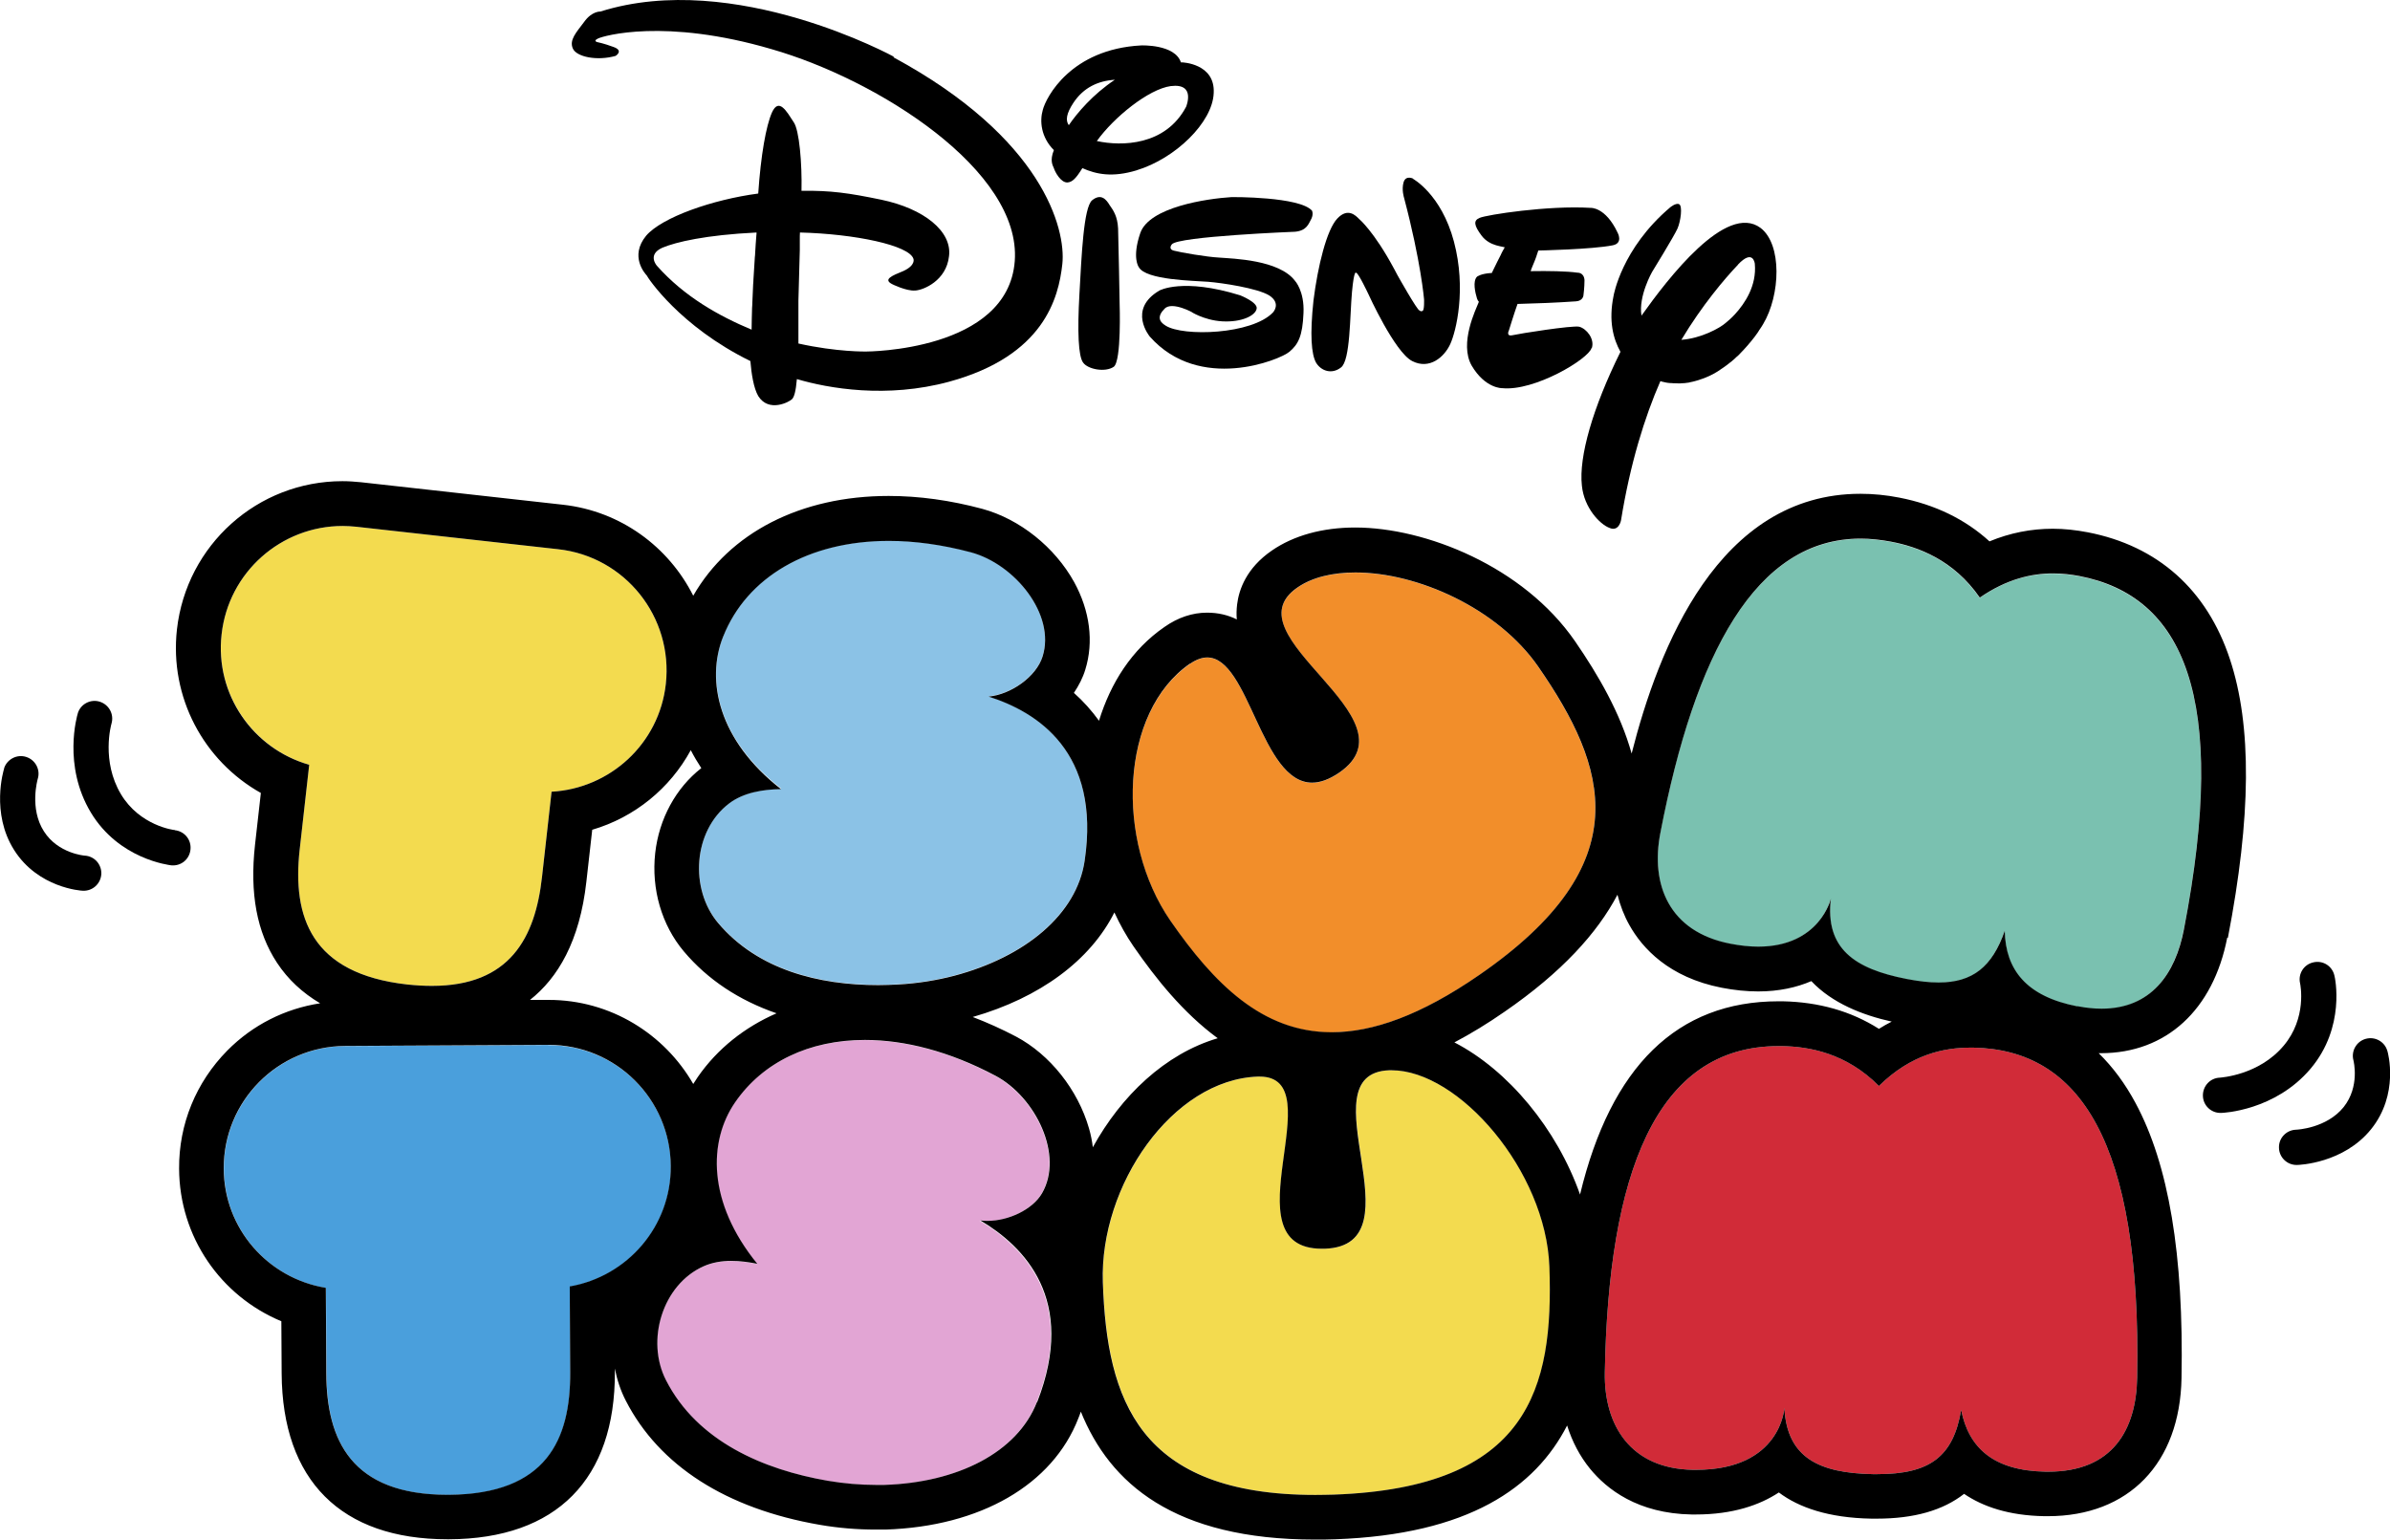
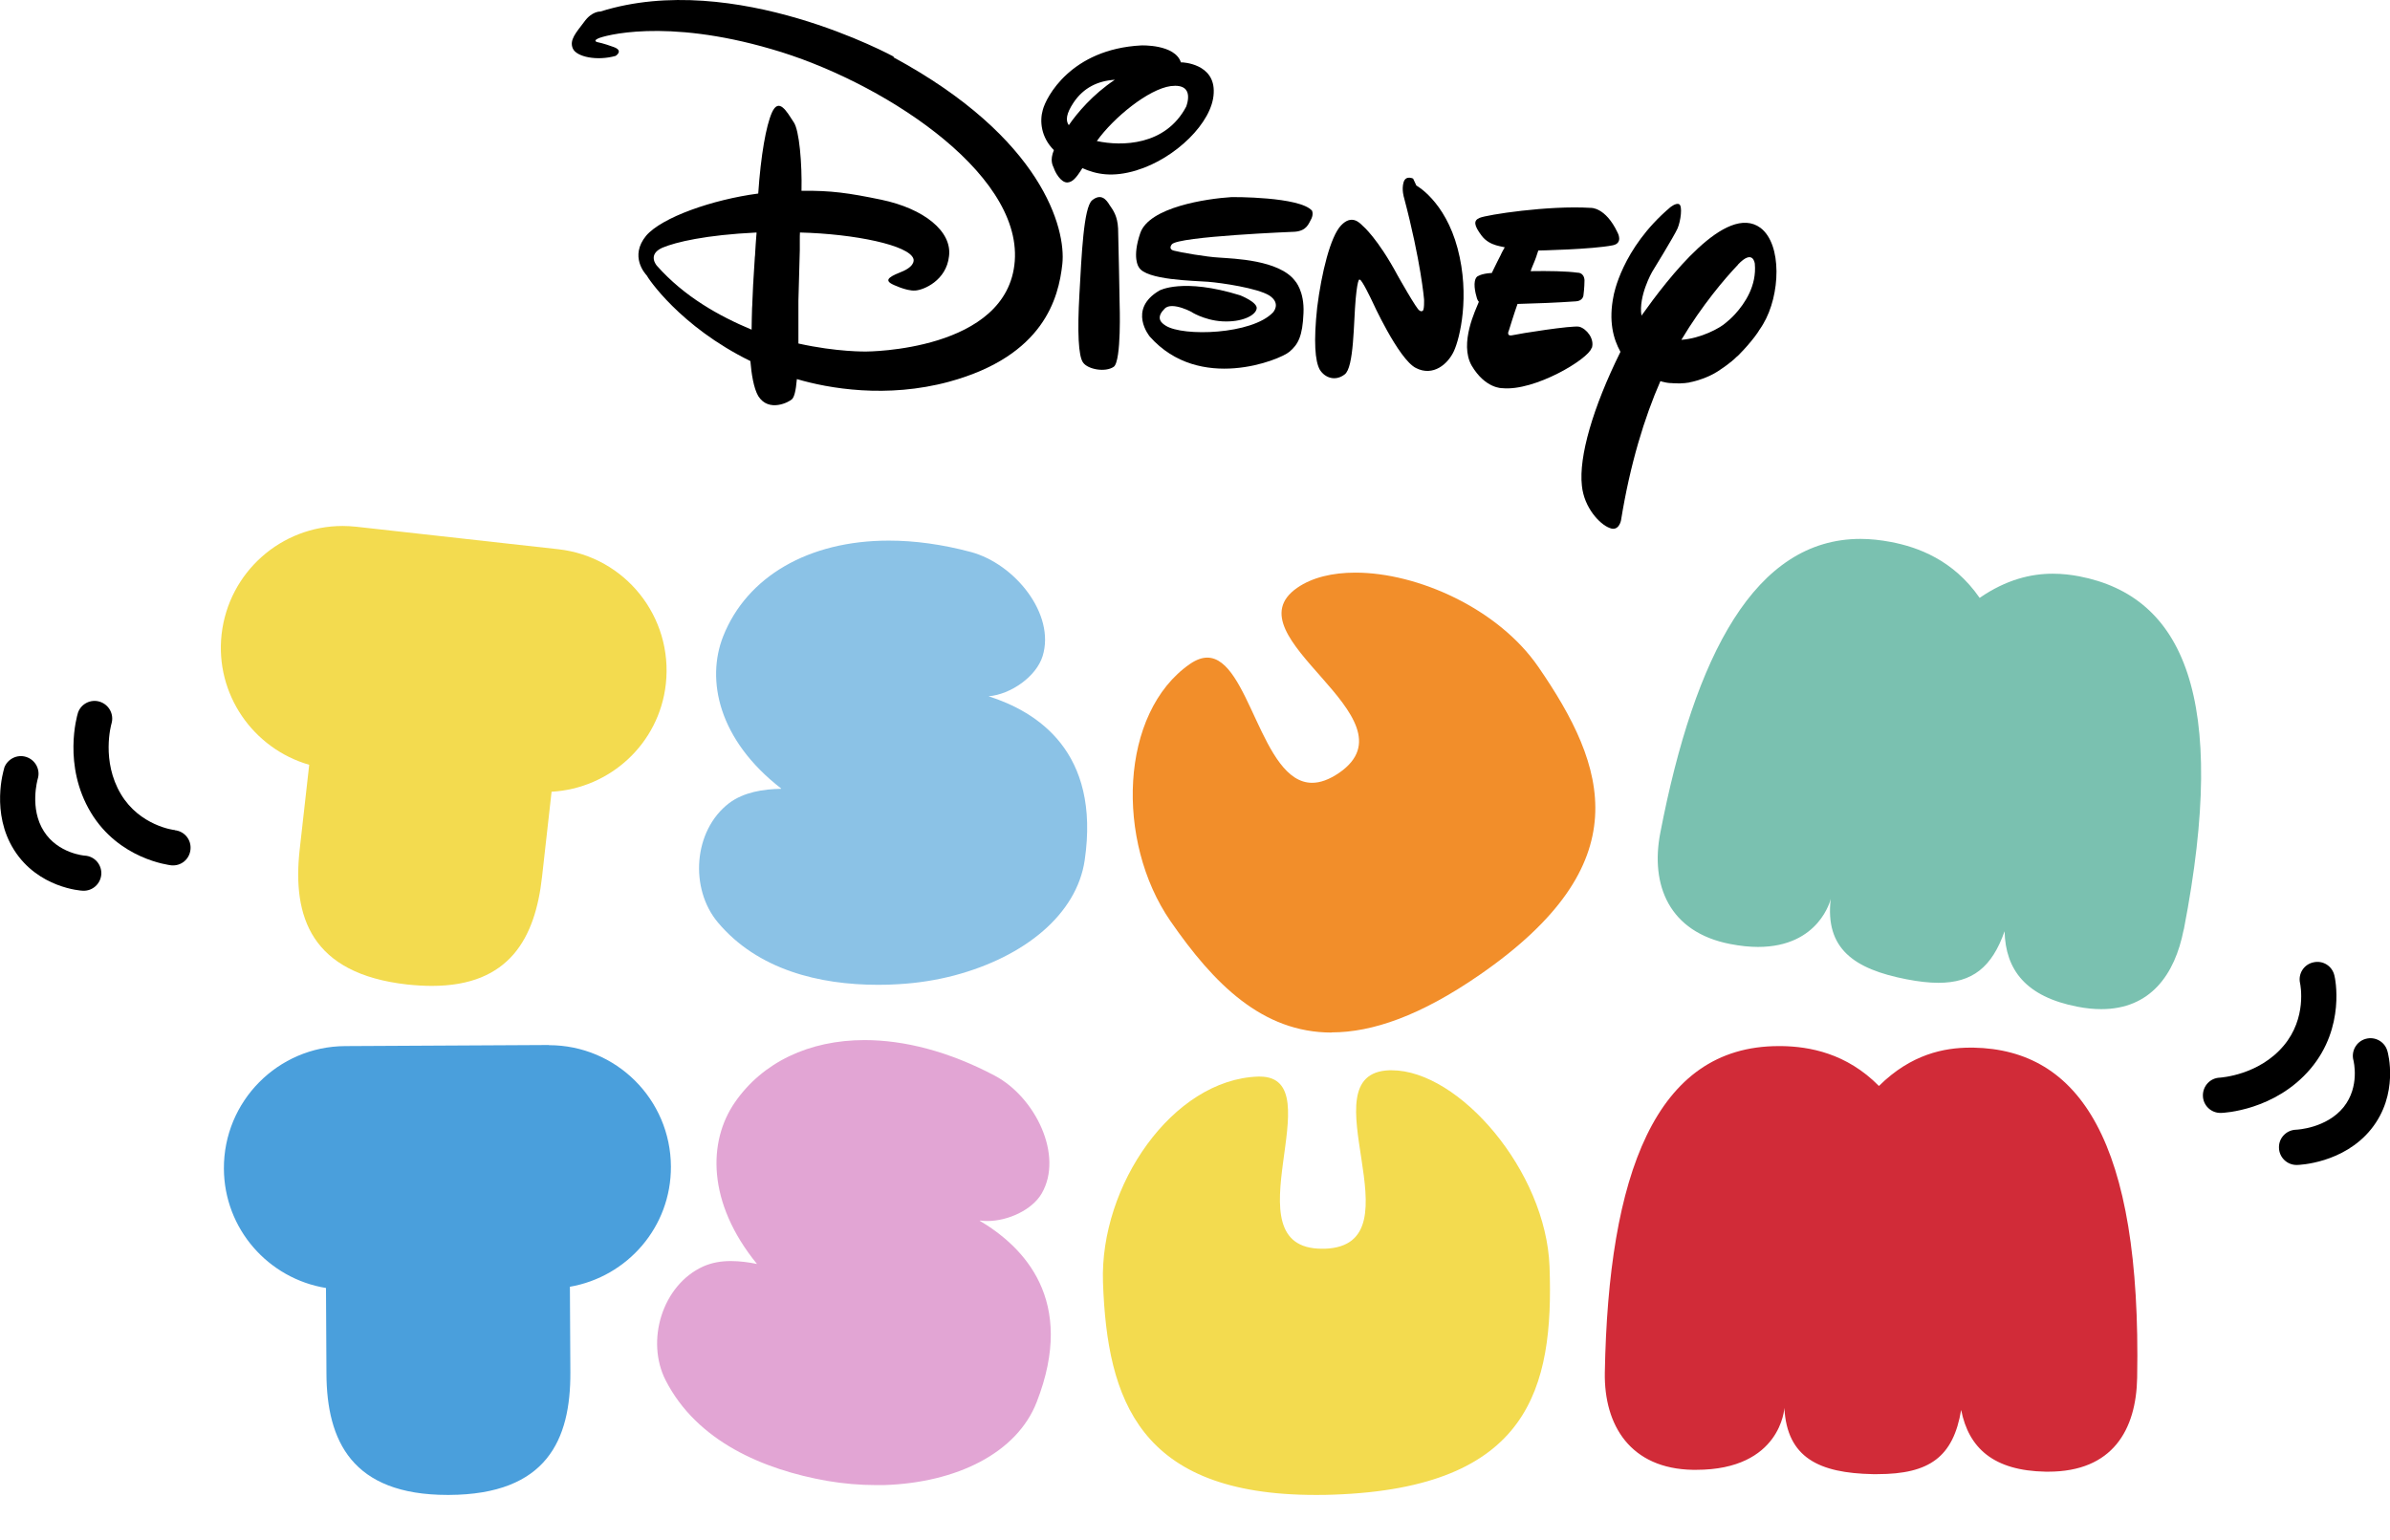
<svg xmlns="http://www.w3.org/2000/svg" id="_图层_2" data-name="图层_2" viewBox="0 0 155.21 100">
  <defs>
    <style>
      .cls-1 {
        fill: #7ac1b0;
      }

      .cls-2 {
        fill: #4a9fdc;
      }

      .cls-3 {
        fill: #f28e2a;
      }

      .cls-4 {
        fill: #8bc2e6;
      }

      .cls-5 {
        fill: #f3db4f;
      }

      .cls-6 {
        fill: #d12b38;
      }

      .cls-7 {
        fill: #e2a5d4;
      }
    </style>
  </defs>
  <g id="_图层_1-2" data-name="图层_1">
    <g>
      <path class="cls-2" d="M35.65,67.87h-.04l-13.19.07c-4.37.02-7.9,3.58-7.88,7.96.02,3.92,2.89,7.14,6.63,7.75l.03,5.56c.02,4.35,1.64,7.88,7.87,7.88h.09c6.35-.03,7.9-3.58,7.88-7.96l-.03-5.56c3.74-.65,6.58-3.89,6.56-7.81-.02-4.36-3.56-7.88-7.92-7.88Z" />
      <path class="cls-5" d="M90.38,69.51s-.1,0-.15,0c-5.55.19,2.11,11.37-4.19,11.59-.06,0-.13,0-.19,0-6.2,0,.81-11.18-4.04-11.18-.04,0-.08,0-.11,0-5.55.19-10.29,7.08-10.07,13.37.27,7.63,2.35,13.8,13.8,13.8.39,0,.79,0,1.2-.02,12.68-.45,14.28-6.9,14-14.79-.22-6.24-5.89-12.77-10.25-12.77Z" />
      <path class="cls-7" d="M63.64,79.27c.15.02.32.03.48.03,1.34,0,2.91-.72,3.53-1.79,1.43-2.47-.41-6.24-3.03-7.64-2.98-1.58-5.88-2.32-8.47-2.32-3.61,0-6.63,1.44-8.43,4.05-1.74,2.52-1.82,6.49,1.44,10.49-.54-.11-1.12-.19-1.7-.19-.62,0-1.23.1-1.79.35-2.67,1.21-3.75,4.84-2.44,7.4,2.03,3.96,6.34,5.8,10.5,6.53,1.06.18,2.12.27,3.13.27.19,0,.37,0,.55,0,4.74-.15,8.63-2.1,9.91-5.38,2.61-6.66-.87-10.11-3.7-11.79Z" />
      <path class="cls-6" d="M128.16,68.04h-.19c-1.71,0-3.86.42-5.95,2.49-2.11-2.14-4.53-2.56-6.3-2.59-.07,0-.14,0-.21,0-8.03,0-11.06,8.39-11.29,21.2-.06,3.44,1.67,6.25,5.72,6.32.07,0,.14,0,.21,0,5.52,0,5.73-4.02,5.73-4.02.17,3.25,2.27,4.23,5.74,4.3.1,0,.2,0,.3,0,3.4,0,4.93-1.13,5.44-4.17.49,2.47,2.09,3.95,5.49,4.01.06,0,.12,0,.17,0,4.18,0,5.71-2.72,5.77-6.11.28-15.39-3.77-21.3-10.63-21.43Z" />
      <path class="cls-5" d="M26.45,63.94c.57.06,1.1.09,1.6.09,5.06,0,6.71-3.13,7.15-7.08l.62-5.53c3.79-.21,6.99-3.11,7.42-7,.48-4.35-2.64-8.27-6.99-8.75l-13.11-1.46c-.3-.03-.6-.05-.89-.05-3.98,0-7.4,2.99-7.86,7.04-.43,3.89,2.05,7.42,5.69,8.47l-.62,5.52c-.48,4.34.73,8.05,6.99,8.75Z" />
      <path class="cls-3" d="M86.48,67.05c2.65,0,5.78-1.09,9.6-3.73,10.44-7.21,8.3-13.51,3.82-20.01-2.62-3.8-7.85-6.12-11.88-6.12-1.48,0-2.8.31-3.77.98-4.57,3.16,7.91,8.43,2.72,12.02-.66.45-1.24.65-1.76.65-3.32,0-4.08-8.13-6.81-8.13-.34,0-.71.13-1.12.41-4.57,3.16-4.85,11.51-1.27,16.7,2.82,4.08,5.96,7.24,10.47,7.24Z" />
      <path class="cls-4" d="M50.72,51.23c-1.14.02-2.41.21-3.37.93-2.33,1.78-2.58,5.56-.72,7.76,2.58,3.06,6.56,4.04,10.4,4.04.43,0,.87-.01,1.3-.04,1.27-.07,2.51-.27,3.65-.57,4.59-1.22,7.94-3.98,8.46-7.47,1.04-7.08-3.11-9.66-6.24-10.66,1.44-.12,3.1-1.28,3.51-2.61.84-2.72-1.8-5.99-4.66-6.76-1.88-.5-3.66-.74-5.33-.74-5.24,0-9.22,2.36-10.75,6.2-1.13,2.84-.32,6.74,3.76,9.9Z" />
      <path class="cls-1" d="M141.82,60.37c2.93-15.12-.05-21.64-6.79-22.94-.52-.1-1.1-.17-1.72-.17-1.4,0-3.01.37-4.75,1.57-1.71-2.47-4.02-3.3-5.76-3.63-.68-.13-1.34-.2-1.98-.2-6.82,0-10.76,7.49-13,19.1-.65,3.37.56,6.44,4.54,7.21.67.13,1.27.19,1.81.19,4.01,0,4.72-3.12,4.72-3.12-.38,3.23,1.51,4.56,4.92,5.22.77.15,1.46.23,2.07.23,2.21,0,3.48-1.01,4.3-3.35.06,2.51,1.38,4.25,4.72,4.9.56.11,1.08.16,1.56.16,3.18,0,4.78-2.23,5.35-5.16Z" />
-       <path d="M144.68,60.92c1.52-7.87,1.57-13.79.13-18.12-1.49-4.5-4.68-7.35-9.23-8.23-.79-.15-1.53-.23-2.27-.23-1.41,0-2.78.27-4.11.82-1.58-1.44-3.54-2.39-5.85-2.84-.86-.17-1.71-.25-2.53-.25-9.23,0-13.12,10.03-14.86,16.87-.73-2.62-2.15-5.08-3.68-7.3-3.35-4.85-9.71-7.38-14.27-7.38-2.13,0-4,.52-5.42,1.5-1.64,1.13-2.13,2.52-2.25,3.49-.04.34-.05.66-.02.98-.56-.28-1.2-.44-1.93-.44-.95,0-1.89.31-2.77.93-2.12,1.46-3.49,3.63-4.25,6.09-.47-.65-1.01-1.26-1.63-1.81.32-.48.58-.98.74-1.51.56-1.8.3-3.82-.72-5.68-1.26-2.28-3.54-4.1-5.96-4.76-2.08-.56-4.13-.84-6.09-.84-5.72,0-10.34,2.39-12.69,6.48-1.59-3.16-4.69-5.49-8.46-5.91l-13.11-1.46c-.4-.04-.81-.07-1.21-.07-5.51,0-10.13,4.14-10.75,9.63-.49,4.4,1.73,8.53,5.45,10.62l-.38,3.37c-.35,3.16.12,5.67,1.43,7.66.71,1.08,1.65,1.95,2.8,2.63-2.28.35-4.38,1.4-6.03,3.07-2.03,2.06-3.15,4.78-3.13,7.67.02,4.43,2.7,8.27,6.64,9.91l.02,3.39c.04,6.95,3.86,10.77,10.77,10.77h.1c6.98-.03,10.8-3.9,10.77-10.88v-.21c.14.73.37,1.43.71,2.09,2.17,4.22,6.52,7.01,12.59,8.06,1.21.21,2.43.31,3.63.31.22,0,.43,0,.65,0,6.15-.2,10.84-2.9,12.52-7.23.06-.14.11-.29.16-.43,1.88,4.66,6.05,8.31,15.22,8.31.42,0,.86,0,1.3-.02,8.67-.31,12.99-3.36,15.06-7.39.33,1.05.83,2,1.49,2.81,1.08,1.32,3.09,2.91,6.6,2.97.09,0,.18,0,.26,0,2.43,0,4.17-.62,5.4-1.43,1.3.98,3.23,1.65,6.01,1.7.12,0,.24,0,.35,0,2.41,0,4.29-.53,5.67-1.61,1.22.83,2.9,1.41,5.21,1.45h.23c5.25,0,8.58-3.43,8.68-8.97.15-8.01-.83-13.86-2.99-17.87-.67-1.25-1.47-2.33-2.39-3.23.05,0,.1,0,.15,0,4.23,0,7.29-2.81,8.2-7.51ZM77.28,43.11c.41-.28.78-.41,1.12-.41,2.73,0,3.49,8.13,6.81,8.13.52,0,1.1-.2,1.76-.65,5.19-3.58-7.29-8.86-2.72-12.02.97-.67,2.29-.98,3.77-.98,4.03,0,9.25,2.32,11.88,6.12,4.49,6.5,6.62,12.8-3.82,20.01-3.82,2.64-6.94,3.73-9.6,3.73-4.51,0-7.64-3.16-10.47-7.24-3.58-5.19-3.3-13.54,1.27-16.7ZM46.97,41.33c1.53-3.84,5.51-6.2,10.75-6.2,1.66,0,3.45.24,5.33.74,2.86.77,5.51,4.04,4.66,6.76-.41,1.33-2.07,2.48-3.51,2.61,3.14,1,7.29,3.58,6.24,10.66-.51,3.49-3.87,6.25-8.46,7.47-1.14.3-2.38.5-3.65.57-.43.02-.86.04-1.3.04-3.84,0-7.82-.98-10.4-4.04-1.86-2.21-1.62-5.98.72-7.76.95-.72,2.22-.91,3.37-.93-4.07-3.17-4.89-7.06-3.76-9.9ZM45.54,49.89c-1.65,1.29-2.74,3.29-2.99,5.51-.26,2.35.42,4.68,1.86,6.39,1.55,1.84,3.59,3.18,6.02,4.02-2.07.9-3.84,2.3-5.11,4.13-.1.15-.2.3-.3.46-1.87-3.25-5.38-5.46-9.38-5.46h-1.22c1.81-1.43,3.23-3.81,3.66-7.68l.38-3.37c2.76-.81,5.05-2.69,6.4-5.17.2.39.43.78.68,1.16ZM19.46,55.19l.62-5.52c-3.65-1.04-6.13-4.57-5.69-8.47.45-4.05,3.88-7.04,7.86-7.04.29,0,.59.02.89.05l13.11,1.46c4.35.48,7.47,4.4,6.99,8.75-.43,3.89-3.63,6.79-7.42,7l-.62,5.53c-.44,3.96-2.09,7.08-7.15,7.08-.5,0-1.03-.03-1.6-.09-6.26-.7-7.47-4.4-6.99-8.75ZM37,83.56l.03,5.56c.02,4.37-1.53,7.92-7.88,7.96h-.09c-6.23,0-7.85-3.53-7.87-7.88l-.03-5.56c-3.74-.61-6.62-3.83-6.63-7.75-.02-4.37,3.5-7.93,7.88-7.96l13.19-.07h.04c4.35,0,7.9,3.52,7.92,7.88.02,3.92-2.82,7.16-6.56,7.81ZM67.34,91.06c-1.28,3.28-5.17,5.23-9.91,5.38-.18,0-.37,0-.55,0-1.02,0-2.07-.09-3.13-.27-4.17-.72-8.47-2.56-10.5-6.53-1.32-2.57-.24-6.2,2.44-7.4.56-.25,1.18-.35,1.79-.35.58,0,1.16.08,1.7.19-3.26-4-3.18-7.97-1.44-10.49,1.8-2.61,4.81-4.05,8.43-4.05,2.59,0,5.49.74,8.47,2.32,2.62,1.39,4.46,5.17,3.03,7.64-.62,1.07-2.19,1.79-3.53,1.79-.16,0-.32,0-.48-.03,2.83,1.68,6.3,5.12,3.7,11.79ZM70.72,73.28c-.72-2.5-2.53-4.79-4.74-5.96-.93-.49-1.87-.91-2.81-1.27,4.39-1.26,7.64-3.69,9.2-6.79.36.78.77,1.52,1.24,2.2,1.44,2.08,3.21,4.31,5.47,5.97-3.42,1.01-6.27,3.74-8.11,7.08-.05-.41-.13-.82-.25-1.23ZM86.62,97.07c-.41.01-.81.02-1.2.02-11.46,0-13.54-6.17-13.8-13.8-.22-6.3,4.52-13.18,10.07-13.37.04,0,.08,0,.11,0,4.85,0-2.16,11.18,4.04,11.18.06,0,.13,0,.19,0,6.3-.22-1.36-11.39,4.19-11.59.05,0,.1,0,.15,0,4.36,0,10.03,6.53,10.25,12.77.28,7.88-1.32,14.34-14,14.79ZM102.61,77.58c-1.5-4.26-4.67-8.08-8.16-9.88,1.06-.56,2.15-1.22,3.27-2,3.7-2.55,6.01-5.1,7.32-7.59.18.7.43,1.36.78,1.98.83,1.48,2.55,3.39,5.99,4.06.82.16,1.62.24,2.37.24,1.35,0,2.5-.26,3.45-.67,1.36,1.44,3.33,2.21,5.22,2.63-.28.14-.56.3-.83.47-1.81-1.15-3.9-1.74-6.25-1.79-.09,0-.18,0-.27,0-6.58,0-10.89,4.23-12.89,12.55ZM138.79,89.47c-.06,3.39-1.59,6.11-5.77,6.11-.06,0-.12,0-.17,0-3.4-.06-5-1.55-5.49-4.01-.51,3.04-2.04,4.17-5.44,4.17-.1,0-.2,0-.3,0-3.47-.07-5.57-1.05-5.74-4.3,0,0-.21,4.02-5.73,4.02-.07,0-.14,0-.21,0-4.05-.07-5.78-2.89-5.72-6.32.23-12.81,3.26-21.2,11.29-21.2.07,0,.14,0,.21,0,1.77.03,4.18.45,6.3,2.59,2.1-2.07,4.24-2.49,5.95-2.49h.19c6.86.13,10.91,6.04,10.63,21.43ZM134.91,65.36c-3.34-.65-4.66-2.39-4.72-4.9-.82,2.34-2.09,3.35-4.3,3.35-.61,0-1.3-.08-2.07-.23-3.41-.66-5.3-1.99-4.92-5.22,0,0-.71,3.12-4.72,3.12-.54,0-1.14-.06-1.81-.19-3.98-.77-5.2-3.84-4.54-7.21,2.24-11.61,6.18-19.1,13-19.1.63,0,1.29.07,1.98.2,1.73.33,4.05,1.16,5.76,3.63,1.74-1.2,3.36-1.57,4.75-1.57.62,0,1.19.07,1.72.17,6.74,1.3,9.71,7.82,6.79,22.94-.56,2.93-2.16,5.16-5.35,5.16-.48,0-1-.05-1.56-.16Z" />
      <path d="M73.84,11.05c2.47-.75,4.91-3.09,4.98-5.01.1-1.93-2.06-1.99-2.06-1.99h-.07c-.39-1.19-2.58-1.1-2.58-1.1-4.57.24-6.18,3.37-6.39,4.19-.21.72-.12,1.77.72,2.61-.28.69-.07,1,0,1.17.07.24.45.96.89.93.31-.03.54-.25.96-.93.9.4,1.95.62,3.53.14ZM76.04,5.59c.82-.1,1.07.23,1.11.59.04.36-.12.75-.12.75-1.34,2.54-4.19,2.58-5.8,2.23,1.1-1.54,3.36-3.37,4.8-3.57ZM69.41,8.13c-.22-.3-.17-.75.31-1.47.65-.97,1.58-1.41,2.68-1.48-1.43.95-2.45,2.16-2.99,2.95Z" />
      <path d="M105.23,22.86c-1.79,3.62-2.71,6.8-2.5,8.68.14,1.44,1.17,2.51,1.78,2.74.62.28.76-.48.76-.48.59-3.66,1.53-6.7,2.56-9.05.03,0,.05.02.08.03.19.05.38.09.57.1.06,0,.12,0,.18.01.12,0,.25.01.37.01.07,0,.14,0,.21-.01.11,0,.22-.01.33-.03.07,0,.14-.02.21-.04.1-.02.2-.04.3-.07.07-.02.14-.04.21-.06.1-.03.19-.06.29-.1.07-.03.14-.06.21-.08.09-.04.18-.08.27-.12.07-.03.13-.07.2-.1.09-.05.17-.1.26-.15.06-.04.12-.08.18-.12.08-.05.16-.11.25-.17.06-.04.12-.08.18-.13.08-.06.15-.12.23-.18.06-.04.11-.08.16-.13.08-.06.15-.13.22-.2.05-.04.1-.09.15-.13.08-.08.16-.16.23-.24.08-.09.17-.17.25-.27.05-.06.11-.12.16-.18.05-.06.1-.13.16-.19.04-.05.08-.1.12-.15.05-.06.1-.13.15-.19.03-.05.07-.09.1-.14.05-.06.09-.12.13-.19.02-.03.04-.05.05-.08.1-.14.19-.28.26-.4,1.13-1.89,1.24-5.18-.17-6.25-2.23-1.65-6.01,3.28-7.73,5.7-.21-1.27.69-2.84.69-2.84,0,0,1.44-2.34,1.65-2.82.21-.48.34-1.48.1-1.58-.21-.1-.58.21-.58.21-3.16,2.68-3.67,5.73-3.67,5.73-.34,1.65-.02,2.81.44,3.64ZM112.86,17.19c1-1.06,1.1-.06,1.1-.06.13,1.42-.64,2.57-1.29,3.28-.22.24-.44.43-.6.56-.38.34-1.61,1.01-2.88,1.1,1.35-2.25,2.82-3.98,3.68-4.88Z" />
      <path d="M103.38,22.59c.18-.58-.34-1.24-.82-1.37-.45-.1-3.91.45-4.33.55-.45.1-.24-.31-.24-.31,0,0,.34-1.11.56-1.72,1.17-.03,2.53-.08,3.8-.17.45-.03.48-.38.48-.38,0,0,.07-.51.07-1-.04-.51-.45-.48-.45-.48-.7-.1-1.88-.12-3.05-.1.02-.03.03-.06.03-.09.04-.09.07-.17.1-.25.04-.08.07-.16.1-.24.02-.05.04-.1.06-.15.04-.09.06-.16.09-.24,0-.03.02-.07.03-.1.03-.1.07-.2.09-.27,0,0,3.5-.07,4.84-.34.69-.14.31-.82.31-.82-.79-1.68-1.75-1.61-1.75-1.61-2.75-.17-6.76.45-7.21.65-.41.17-.38.48.14,1.17.27.35.63.52.93.61.13.04.32.08.56.13,0,0-.01.02-.01.02-.02.03-.04.07-.06.11-.01.02-.03.04-.04.07-.01.03-.03.06-.05.09-.02.04-.04.09-.07.14,0,.01-.01.03-.02.05-.14.26-.29.58-.46.92-.04.09-.09.18-.13.27-.01,0-.02,0-.03,0-.69.04-.93.24-.93.24-.29.29-.12,1.03,0,1.42.03.09.07.16.12.21,0,.02-.02.03-.02.05-.16.42-1.27,2.64-.45,4.09.89,1.51,1.99,1.47,1.99,1.47,2.1.21,5.6-1.89,5.8-2.61Z" />
      <path d="M58.08,3.7S47.71-2,38.99.75c0,0-.55-.04-1.06.68-.52.69-.97,1.17-.73,1.72.24.55,1.58.82,2.78.48,0,0,.55-.34-.14-.58-.65-.24-1.03-.31-1.03-.31,0,0-.34-.07.03-.24.34-.17,4.33-1.34,11.26.69,6.94,1.99,16.24,7.9,15.8,13.77-.45,5.87-9.65,5.87-9.65,5.87,0,0-1.89.04-4.4-.52v-.31c0-.06,0-.13,0-.19,0-.04,0-.08,0-.11,0-.07,0-.13,0-.2,0-.04,0-.08,0-.12,0-.1,0-.2,0-.31v-.03c0-.12,0-.24,0-.37,0-.08,0-.15,0-.23,0-.05,0-.11,0-.16,0-.09,0-.18,0-.27,0-.04,0-.08,0-.13,0-.1,0-.21,0-.32v-.03c.03-1.04.06-2.2.09-3.29,0-.02,0-.04,0-.06,0-.09,0-.17,0-.25,0-.1,0-.21,0-.31,0-.03,0-.05,0-.08,0-.15,0-.3.01-.44,3.57.09,7.1.83,7.37,1.71,0,0,.17.41-.65.79-.76.31-1.34.55-.72.86,0,0,.9.45,1.48.41.55-.03,2.03-.65,2.2-2.23.21-1.61-1.62-3.09-4.4-3.67-2.13-.44-3.26-.6-5.18-.58.04-1.75-.14-3.95-.51-4.46-.45-.69-.96-1.62-1.41-.62-.38.86-.72,2.75-.89,5.26-2.96.39-6.25,1.54-7.28,2.74-1.1,1.34-.06,2.47.04,2.58.06.14,2.13,3.3,6.73,5.56.07.83.21,1.75.51,2.27.69,1.1,2.03.38,2.2.2.13-.14.24-.48.31-1.3,2.06.61,5.84,1.27,9.89.17,6.15-1.68,7.11-5.43,7.35-7.65.24-2.27-1.27-8.18-10.99-13.43ZM49.12,15.27c-.03.39-.06.78-.08,1.18,0,.09-.01.17-.02.25-.03.48-.06.96-.09,1.44,0,.11-.01.22-.02.33-.02.38-.03.75-.05,1.13,0,.14-.01.27-.02.41-.01.48-.03.95-.03,1.4-2.1-.88-4.36-2.13-6.15-4.15,0,0-.65-.72.35-1.17.88-.37,2.81-.83,6.12-.99,0,.05,0,.11-.01.17Z" />
      <path d="M72.61,14.83c-.04-.79-.31-1.17-.55-1.51-.21-.35-.55-.79-1.14-.31-.55.48-.68,3.57-.82,6.08-.14,2.47-.07,4.05.24,4.46.31.44,1.44.65,1.99.27.51-.38.38-4.09.38-4.09,0,0-.07-4.12-.1-4.91Z" />
      <path d="M85.21,13.69c-.79-.93-5.22-.89-5.22-.89-1.62.1-5.36.65-5.94,2.34-.55,1.61-.1,2.2-.1,2.2.44.86,3.64.89,4.5.96.89.07,3.2.41,3.98.89.79.52.24,1.1.24,1.1-1.37,1.44-5.84,1.58-6.97.86-.45-.27-.55-.62-.07-1.1.48-.52,1.96.31,1.79.24-.17-.11.72.51,1.96.58,1.27.07,2.16-.38,2.23-.83.07-.41-1.07-.86-1.07-.86-3.74-1.16-5.25-.31-5.25-.31-2.09,1.23-.62,2.99-.62,2.99,3.23,3.64,8.45,1.51,9.06.99.58-.48.86-1.03.92-2.51.07-1.44-.55-2.1-.55-2.1-1.03-1.37-4.02-1.44-4.91-1.51-.83-.04-2.54-.34-2.95-.45-.41-.1-.14-.41-.14-.41.38-.52,8-.82,8-.82.79-.07.89-.55,1.07-.86.14-.31.03-.52.03-.52Z" />
-       <path d="M91.77,11.6s-.48-.24-.62.24c-.14.48.03,1,.03,1,1.1,4.16,1.3,6.6,1.3,6.6,0,0,.03.72-.1.75-.1.07-.2-.03-.2-.03-.14,0-1.41-2.26-1.41-2.26l-.24-.45c-1.31-2.44-2.27-3.23-2.27-3.23-.21-.21-.72-.76-1.41-.03-.69.72-1.27,3.09-1.55,5.32-.24,2.23-.14,3.5.17,4.05.34.55,1.03.76,1.61.31.62-.44.58-3.4.72-4.91.14-1.51.27-1.24.27-1.24.13-.03.79,1.37.79,1.37,0,0,1.71,3.78,2.85,4.36,1.13.58,2.09-.27,2.47-1.1.38-.82,1.06-3.57.24-6.66-.82-3.09-2.68-4.09-2.68-4.09Z" />
+       <path d="M91.77,11.6s-.48-.24-.62.24c-.14.48.03,1,.03,1,1.1,4.16,1.3,6.6,1.3,6.6,0,0,.03.72-.1.75-.1.07-.2-.03-.2-.03-.14,0-1.41-2.26-1.41-2.26c-1.31-2.44-2.27-3.23-2.27-3.23-.21-.21-.72-.76-1.41-.03-.69.72-1.27,3.09-1.55,5.32-.24,2.23-.14,3.5.17,4.05.34.55,1.03.76,1.61.31.62-.44.58-3.4.72-4.91.14-1.51.27-1.24.27-1.24.13-.03.79,1.37.79,1.37,0,0,1.71,3.78,2.85,4.36,1.13.58,2.09-.27,2.47-1.1.38-.82,1.06-3.57.24-6.66-.82-3.09-2.68-4.09-2.68-4.09Z" />
      <path d="M150.05,69.41c2.29-2.71,1.59-5.92,1.55-6.05-.14-.62-.74-1-1.36-.86-.62.13-1.01.74-.87,1.36.02.09.46,2.25-1.07,4.06-1.62,1.92-4.08,2.06-4.14,2.07-.63.02-1.12.55-1.1,1.19.02.62.53,1.1,1.14,1.1h.04c.14,0,3.51-.15,5.81-2.87Z" />
      <path d="M153.63,67.47c-.61.17-.96.81-.79,1.41,0,.02.43,1.68-.64,3.02-1.11,1.38-3.04,1.47-3.09,1.47-.63.02-1.13.54-1.11,1.17.01.62.52,1.12,1.14,1.12h.03c.12,0,3.02-.1,4.81-2.32,1.83-2.27,1.1-4.97,1.06-5.08-.17-.61-.8-.96-1.41-.79Z" />
      <path d="M11.36,53.91c-.09,0-2.28-.29-3.5-2.32-1.3-2.16-.64-4.53-.62-4.59.18-.61-.16-1.24-.77-1.43-.59-.18-1.22.15-1.41.73,0,.01,0,.02-.01.04-.04.13-.99,3.37.85,6.43,1.83,3.04,5.09,3.41,5.22,3.43.63.06,1.18-.38,1.25-1.02.07-.63-.38-1.19-1.01-1.26Z" />
      <path d="M5.5,55.57s-1.73-.13-2.65-1.58c-.95-1.49-.41-3.35-.4-3.4.19-.6-.15-1.24-.75-1.43-.59-.19-1.23.14-1.43.72,0,0,0,.02,0,.03-.04.12-.88,2.89.65,5.3,1.56,2.46,4.35,2.64,4.46,2.64.63.03,1.16-.45,1.2-1.08.03-.63-.45-1.17-1.08-1.2Z" />
    </g>
  </g>
</svg>